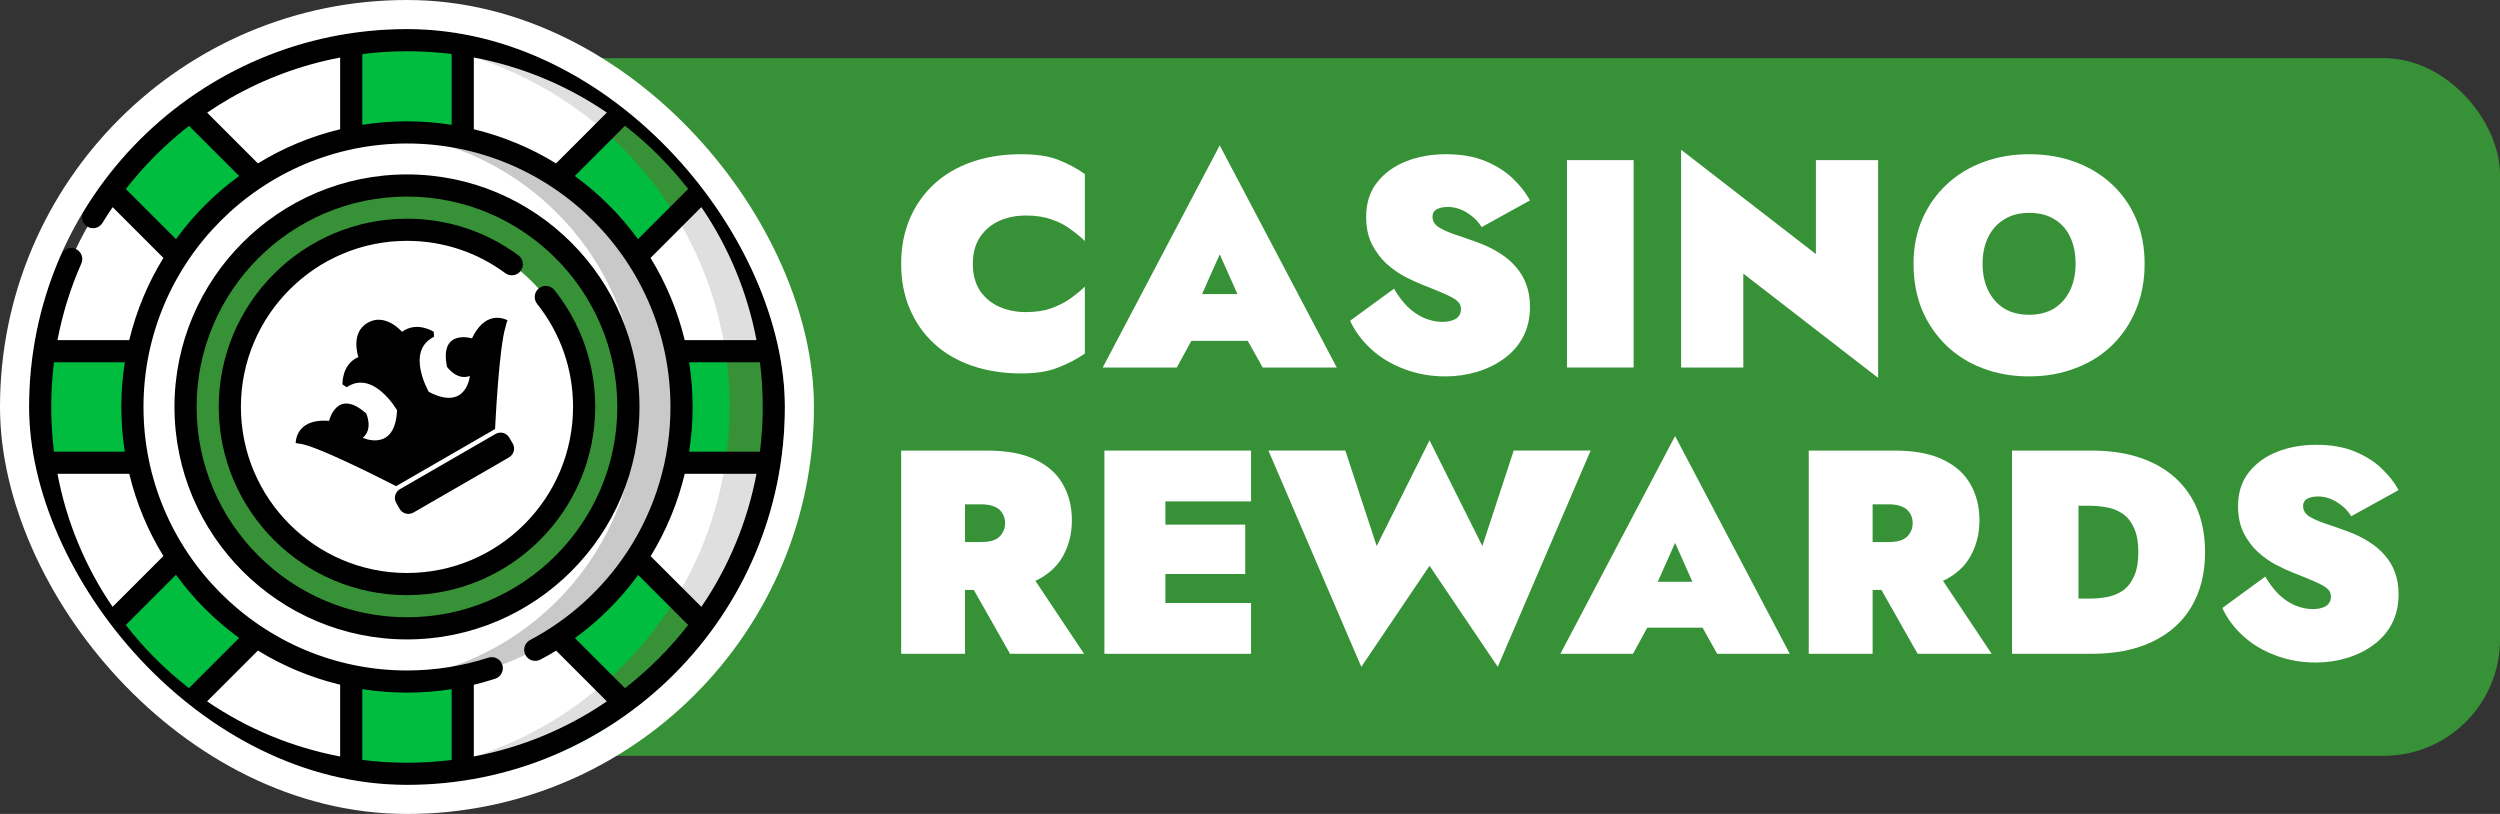
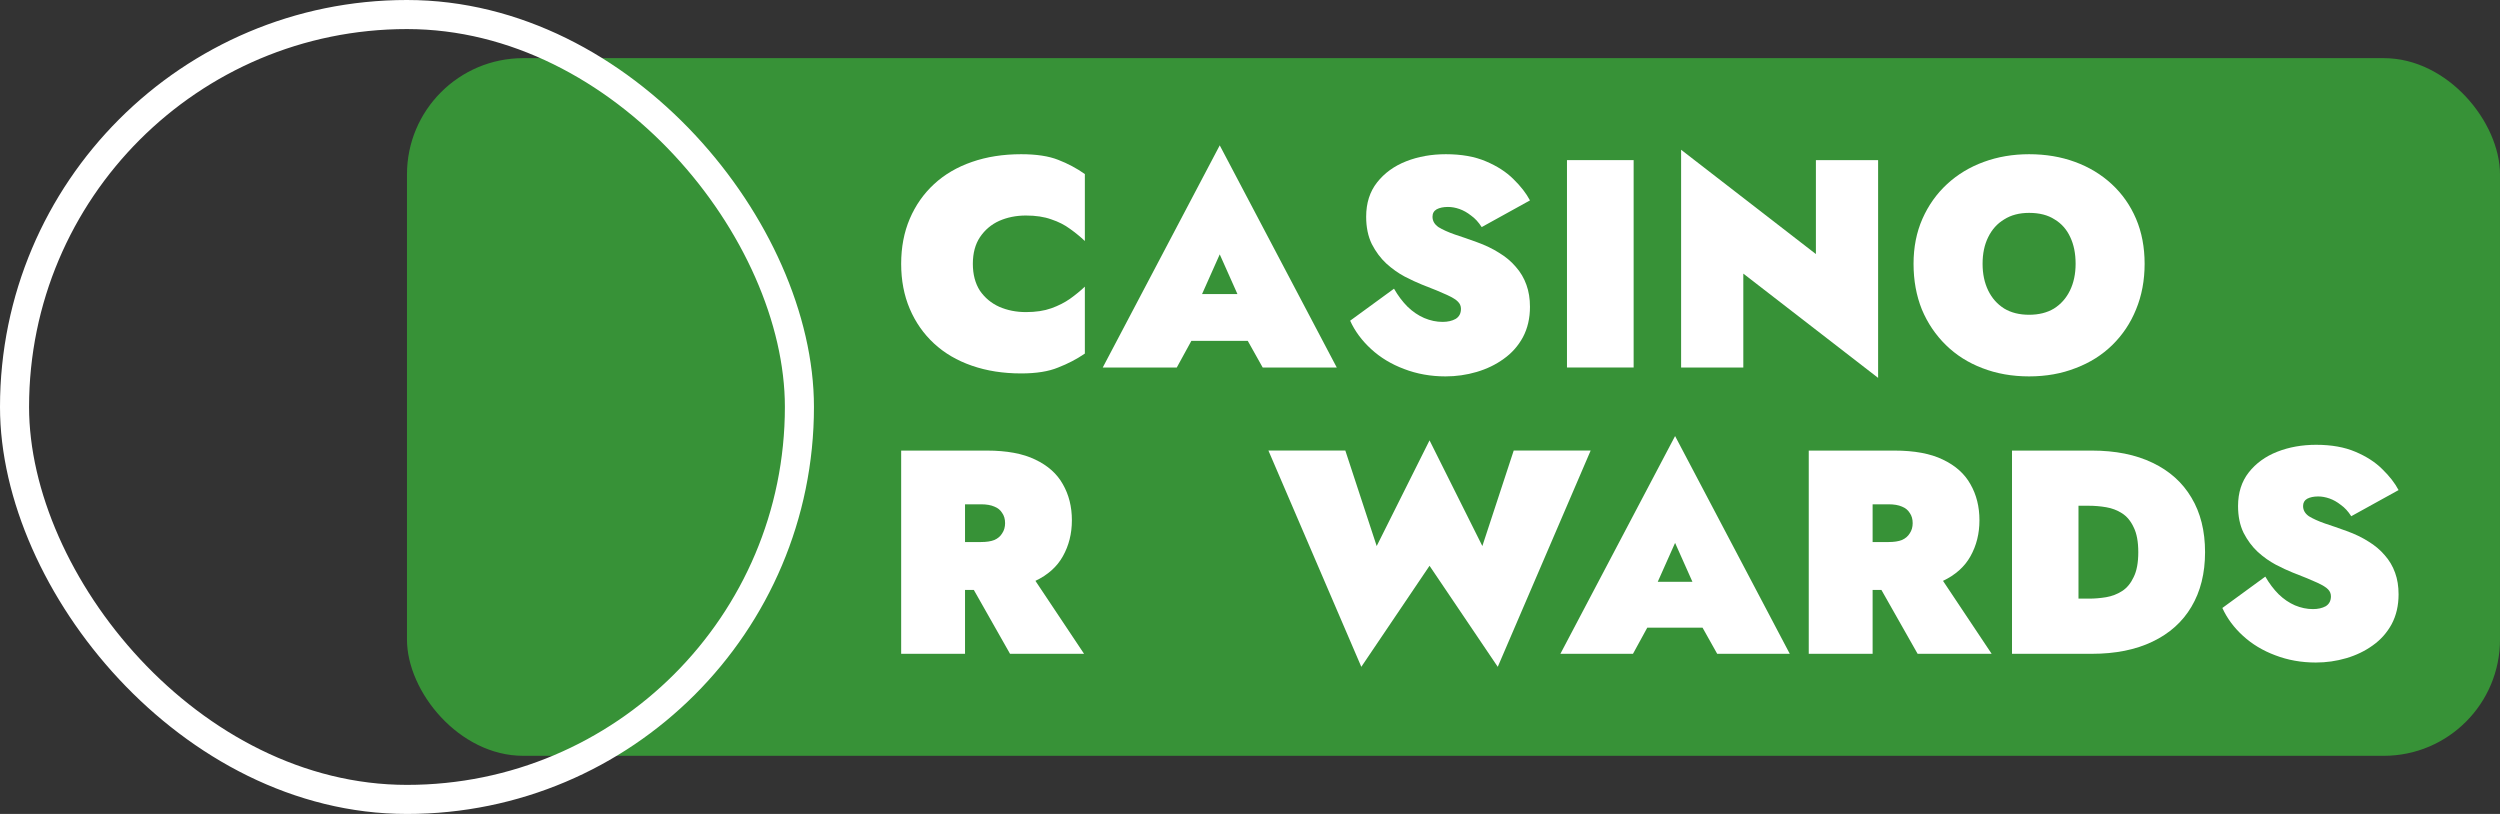
<svg xmlns="http://www.w3.org/2000/svg" width="86" height="28" viewBox="0 0 86 28" fill="none">
  <rect x="0" y="0" width="86" height="28" fill="#333333" stroke="none" />
  <g clip-path="url(#clip0_330_15796)">
    <rect x="14" y="2" width="72" height="24" rx="4" fill="#379237" />
    <g clip-path="url(#clip1_330_15796)">
      <g clip-path="url(#clip2_330_15796)">
        <path d="M14 26.621C20.969 26.621 26.619 20.971 26.619 14.002C26.619 7.033 20.969 1.383 14 1.383C7.031 1.383 1.381 7.033 1.381 14.002C1.381 20.971 7.031 26.621 14 26.621Z" fill="white" />
        <path d="M14 1.383C13.744 1.383 13.49 1.391 13.238 1.406C19.853 1.8 25.096 7.288 25.096 14.002C25.096 20.715 19.853 26.204 13.238 26.598C13.49 26.613 13.744 26.621 14 26.621C20.969 26.621 26.619 20.971 26.619 14.002C26.619 7.033 20.969 1.383 14 1.383Z" fill="#DFDFDF" />
        <path d="M24.175 6.539C23.415 5.503 22.499 4.587 21.463 3.826L15.918 9.372V1.528C15.292 1.432 14.652 1.383 14 1.383C13.348 1.383 12.708 1.432 12.082 1.528V9.372L6.537 3.826C5.501 4.587 4.586 5.503 3.824 6.539L9.37 12.084H1.526C1.43 12.71 1.381 13.35 1.381 14.002C1.381 14.654 1.43 15.294 1.526 15.92H9.37L3.824 21.465C4.586 22.501 5.501 23.416 6.537 24.177L12.082 18.632V26.476C12.707 26.572 13.348 26.621 14 26.621C14.652 26.621 15.292 26.572 15.918 26.476V18.632L21.463 24.177C22.499 23.416 23.414 22.501 24.175 21.465L18.63 15.92H26.474C26.57 15.294 26.619 14.654 26.619 14.002C26.619 13.35 26.57 12.71 26.474 12.084H18.63L24.175 6.539Z" fill="#00BD3F" />
        <path d="M13.238 1.406C14.162 1.461 15.058 1.616 15.918 1.859V1.528C15.292 1.432 14.652 1.383 14 1.383C13.744 1.383 13.49 1.391 13.238 1.406Z" fill="#379237" />
        <path d="M13.238 26.597C13.49 26.612 13.744 26.621 14 26.621C14.652 26.621 15.292 26.571 15.918 26.476V26.145C15.058 26.388 14.162 26.542 13.238 26.597Z" fill="#379237" />
-         <path d="M21.463 3.828L20.785 4.506C21.753 5.354 22.591 6.348 23.264 7.452L24.176 6.54C23.415 5.504 22.499 4.589 21.463 3.828Z" fill="#379237" />
        <path d="M26.475 12.086H24.951C25.047 12.711 25.097 13.352 25.097 14.004C25.097 14.656 25.047 15.296 24.951 15.921H26.475C26.571 15.296 26.62 14.656 26.62 14.004C26.62 13.352 26.57 12.711 26.475 12.086Z" fill="#379237" />
        <path d="M24.176 21.467L23.264 20.555C22.591 21.66 21.753 22.653 20.785 23.501L21.463 24.179C22.499 23.418 23.415 22.503 24.176 21.467Z" fill="#379237" />
        <path d="M14 23.445C19.216 23.445 23.445 19.216 23.445 14C23.445 8.784 19.216 4.555 14 4.555C8.784 4.555 4.555 8.784 4.555 14C4.555 19.216 8.784 23.445 14 23.445Z" fill="white" />
        <g clip-path="url(#clip3_330_15796)">
-           <path d="M16.234 11.639C16.234 11.639 15.104 11.298 15.378 12.62C15.378 12.62 15.714 13.102 16.163 12.933C16.163 12.933 16.052 14.16 14.75 13.48C14.75 13.48 13.936 12.071 14.93 11.586L14.921 11.413C14.921 11.413 14.338 11.034 13.831 11.416C13.831 11.416 13.258 10.746 12.651 11.103C12.651 11.103 12.65 11.103 12.65 11.104C12.65 11.104 12.649 11.104 12.648 11.105C12.035 11.451 12.329 12.283 12.329 12.283C11.745 12.531 11.782 13.225 11.782 13.225L11.927 13.32C12.844 12.701 13.658 14.111 13.658 14.111C13.595 15.578 12.477 15.061 12.477 15.061C12.848 14.757 12.598 14.225 12.598 14.225C11.59 13.325 11.321 14.476 11.321 14.476C10.31 14.401 10.183 15.012 10.17 15.238C10.197 15.243 10.224 15.25 10.25 15.258C10.77 15.246 13.625 16.724 13.625 16.724L17.031 14.758C17.031 14.758 17.159 11.942 17.398 11.219C17.409 11.15 17.432 11.082 17.458 11.016C17.246 10.914 16.667 10.743 16.236 11.638L16.234 11.639Z" fill="black" />
          <path d="M17.043 14.93L13.761 16.825C13.593 16.922 13.534 17.134 13.629 17.299L13.749 17.507C13.845 17.672 14.058 17.727 14.226 17.63L17.508 15.735C17.676 15.638 17.735 15.426 17.639 15.261L17.519 15.053C17.424 14.888 17.211 14.833 17.043 14.93Z" fill="black" />
        </g>
        <path d="M14 4.555C13.744 4.555 13.49 4.565 13.238 4.585C18.099 4.973 21.922 9.04 21.922 14C21.922 18.96 18.099 23.027 13.238 23.415C13.49 23.435 13.744 23.445 14 23.445C19.216 23.445 23.445 19.216 23.445 14C23.445 8.784 19.216 4.555 14 4.555Z" fill="#C9C9C9" />
        <path d="M14 6.383C9.8 6.383 6.383 9.8 6.383 14C6.383 18.2 9.8 21.617 14 21.617C18.2 21.617 21.617 18.2 21.617 14C21.617 9.8 18.2 6.383 14 6.383ZM14 20.094C10.64 20.094 7.906 17.36 7.906 14C7.906 10.64 10.64 7.906 14 7.906C17.36 7.906 20.094 10.64 20.094 14C20.094 17.36 17.36 20.094 14 20.094Z" fill="#379237" />
        <path d="M23.192 4.808C20.737 2.352 17.472 1 14 1C9.376 1 5.196 3.441 2.874 7.272C2.765 7.452 2.823 7.686 3.003 7.795C3.182 7.904 3.417 7.847 3.526 7.667C3.637 7.483 3.754 7.303 3.875 7.126L5.621 8.872C5.09 9.736 4.69 10.688 4.446 11.701H1.977C2.149 10.797 2.422 9.915 2.798 9.064C2.883 8.872 2.795 8.647 2.603 8.562C2.411 8.477 2.186 8.564 2.101 8.757C1.37 10.412 1 12.176 1 14C1 17.472 2.352 20.737 4.808 23.192C7.263 25.648 10.528 27 14 27C17.472 27 20.737 25.648 23.192 23.192C25.648 20.737 27 17.472 27 14C27 10.528 25.648 7.263 23.192 4.808ZM24.127 20.876L22.383 19.132C22.917 18.26 23.314 17.305 23.555 16.299H26.023C25.712 17.942 25.069 19.495 24.127 20.876ZM18.234 22.017C18.048 22.115 17.977 22.346 18.076 22.532C18.174 22.718 18.405 22.788 18.591 22.69C18.775 22.593 18.955 22.49 19.131 22.382L20.876 24.127C19.495 25.069 17.942 25.713 16.299 26.023V23.556C16.547 23.496 16.792 23.427 17.035 23.348C17.235 23.284 17.345 23.069 17.28 22.869C17.215 22.669 17 22.559 16.8 22.624C15.899 22.916 14.957 23.064 14 23.064C9.002 23.064 4.936 18.998 4.936 14C4.936 9.002 9.002 4.936 14 4.936C18.998 4.936 23.064 9.002 23.064 14C23.064 15.792 22.541 17.499 21.602 18.943C21.587 18.961 21.574 18.98 21.563 19.001C20.74 20.245 19.607 21.29 18.234 22.017ZM11.701 23.554V26.023C10.058 25.712 8.505 25.069 7.124 24.127L8.872 22.379C9.736 22.91 10.688 23.31 11.701 23.554ZM1.977 16.299H4.446C4.69 17.312 5.09 18.264 5.621 19.128L3.873 20.876C2.931 19.495 2.287 17.942 1.977 16.299ZM16.299 4.446V1.977C17.942 2.287 19.495 2.931 20.876 3.873L19.128 5.621C18.264 5.09 17.311 4.69 16.299 4.446ZM26.023 11.701H23.554C23.31 10.688 22.91 9.736 22.379 8.872L24.127 7.124C25.069 8.505 25.712 10.058 26.023 11.701ZM23.706 15.537C23.785 15.034 23.826 14.52 23.826 14C23.826 13.477 23.785 12.964 23.706 12.463H26.143C26.206 12.969 26.238 13.482 26.238 14C26.238 14.518 26.206 15.031 26.143 15.537H23.706ZM23.673 6.5L21.947 8.227C21.34 7.394 20.606 6.66 19.773 6.054L21.5 4.327C21.902 4.64 22.288 4.98 22.654 5.346C23.02 5.713 23.36 6.098 23.673 6.5ZM15.537 1.857V4.294C15.036 4.215 14.523 4.174 14 4.174C13.477 4.174 12.964 4.215 12.463 4.294V1.859C12.971 1.795 13.485 1.762 14 1.762C14.518 1.762 15.031 1.794 15.537 1.857ZM7.902 3.387C9.081 2.708 10.367 2.234 11.701 1.979V4.446C10.688 4.69 9.736 5.09 8.872 5.621L7.126 3.875C7.378 3.703 7.637 3.539 7.902 3.387ZM4.329 6.502C4.96 5.69 5.691 4.959 6.502 4.329L8.227 6.054C7.394 6.66 6.66 7.394 6.054 8.227L4.329 6.502ZM4.294 12.463C4.215 12.964 4.174 13.477 4.174 14C4.174 14.523 4.215 15.036 4.294 15.537H1.857C1.794 15.031 1.762 14.518 1.762 14C1.762 13.482 1.794 12.969 1.857 12.463H4.294ZM4.327 21.5L6.054 19.773C6.66 20.606 7.394 21.34 8.227 21.946L6.5 23.673C6.098 23.36 5.713 23.02 5.346 22.654C4.98 22.287 4.64 21.902 4.327 21.5ZM12.463 26.143V23.706C12.964 23.785 13.477 23.826 14 23.826C14.517 23.826 15.031 23.786 15.537 23.707V26.143C15.031 26.206 14.518 26.238 14 26.238C13.482 26.238 12.969 26.206 12.463 26.143ZM22.654 22.654C22.288 23.02 21.902 23.36 21.5 23.673L19.777 21.951C20.62 21.339 21.352 20.604 21.952 19.778L23.673 21.5C23.36 21.902 23.02 22.288 22.654 22.654Z" fill="black" />
        <path d="M14 6C9.59 6 6.002 9.588 6.002 13.998C6.002 18.408 9.59 21.996 14 21.996C18.41 21.996 21.998 18.408 21.998 13.998C21.998 9.588 18.41 6 14 6ZM14 21.234C10.01 21.234 6.764 17.988 6.764 13.998C6.764 10.008 10.01 6.762 14 6.762C17.99 6.762 21.236 10.008 21.236 13.998C21.236 17.988 17.99 21.234 14 21.234Z" fill="black" />
        <path d="M19.073 9.979C18.943 9.815 18.703 9.787 18.538 9.918C18.373 10.049 18.346 10.288 18.477 10.453C19.285 11.472 19.713 12.698 19.713 13.998C19.713 17.148 17.15 19.711 14 19.711C10.85 19.711 8.287 17.148 8.287 13.998C8.287 10.848 10.85 8.285 14 8.285C15.226 8.285 16.395 8.669 17.381 9.396C17.55 9.521 17.789 9.485 17.914 9.315C18.038 9.146 18.002 8.907 17.833 8.783C16.715 7.959 15.389 7.523 14 7.523C10.43 7.523 7.525 10.428 7.525 13.998C7.525 17.568 10.43 20.473 14 20.473C17.57 20.473 20.475 17.568 20.475 13.998C20.475 12.524 19.99 11.134 19.073 9.979Z" fill="black" />
      </g>
    </g>
    <rect x="0.5" y="0.5" width="27" height="27" rx="13.5" stroke="white" />
    <path d="M68.201 9.075C68.201 9.422 68.265 9.728 68.394 9.993C68.523 10.258 68.707 10.465 68.945 10.614C69.182 10.757 69.468 10.828 69.801 10.828C70.134 10.828 70.419 10.757 70.657 10.614C70.894 10.465 71.078 10.258 71.207 9.993C71.336 9.728 71.401 9.422 71.401 9.075C71.401 8.722 71.34 8.416 71.217 8.158C71.095 7.893 70.915 7.689 70.677 7.547C70.446 7.397 70.154 7.323 69.801 7.323C69.468 7.323 69.182 7.397 68.945 7.547C68.707 7.689 68.523 7.893 68.394 8.158C68.265 8.416 68.201 8.722 68.201 9.075ZM65.826 9.075C65.826 8.505 65.928 7.988 66.132 7.526C66.336 7.064 66.618 6.667 66.978 6.334C67.338 6.001 67.759 5.746 68.242 5.57C68.724 5.393 69.244 5.305 69.801 5.305C70.371 5.305 70.898 5.393 71.38 5.57C71.863 5.746 72.284 6.001 72.644 6.334C73.004 6.667 73.283 7.064 73.48 7.526C73.677 7.988 73.775 8.505 73.775 9.075C73.775 9.646 73.677 10.169 73.48 10.645C73.29 11.114 73.018 11.521 72.664 11.868C72.311 12.214 71.89 12.479 71.401 12.663C70.918 12.853 70.385 12.948 69.801 12.948C69.216 12.948 68.68 12.853 68.191 12.663C67.708 12.479 67.29 12.214 66.937 11.868C66.584 11.521 66.308 11.114 66.112 10.645C65.921 10.169 65.826 9.646 65.826 9.075Z" fill="white" />
    <path d="M62.467 5.509H64.607V12.999L59.97 9.412V12.643H57.83V5.152L62.467 8.74V5.509Z" fill="white" />
    <path d="M53.904 5.508H56.197V12.642H53.904V5.508Z" fill="white" />
    <path d="M47.954 9.931C48.09 10.169 48.246 10.377 48.422 10.553C48.599 10.723 48.789 10.852 48.993 10.94C49.204 11.029 49.414 11.073 49.625 11.073C49.802 11.073 49.951 11.039 50.073 10.971C50.196 10.896 50.257 10.781 50.257 10.624C50.257 10.529 50.223 10.448 50.155 10.38C50.094 10.312 49.968 10.234 49.778 10.146C49.588 10.057 49.299 9.938 48.912 9.789C48.742 9.721 48.545 9.629 48.321 9.514C48.103 9.398 47.892 9.249 47.689 9.065C47.492 8.882 47.325 8.658 47.189 8.393C47.06 8.128 46.996 7.815 46.996 7.455C46.996 6.986 47.121 6.592 47.373 6.273C47.624 5.954 47.957 5.712 48.371 5.549C48.786 5.386 49.241 5.305 49.737 5.305C50.274 5.305 50.732 5.386 51.113 5.549C51.5 5.712 51.816 5.916 52.061 6.161C52.312 6.405 52.502 6.65 52.631 6.894L50.97 7.812C50.861 7.642 50.739 7.509 50.603 7.414C50.474 7.312 50.342 7.238 50.206 7.19C50.07 7.142 49.938 7.119 49.808 7.119C49.652 7.119 49.523 7.146 49.421 7.2C49.326 7.255 49.278 7.34 49.278 7.455C49.278 7.598 49.346 7.717 49.482 7.812C49.625 7.9 49.812 7.985 50.043 8.066C50.274 8.141 50.529 8.23 50.807 8.331C51.093 8.433 51.347 8.556 51.571 8.698C51.796 8.834 51.986 8.994 52.142 9.177C52.305 9.361 52.428 9.568 52.509 9.799C52.59 10.023 52.631 10.274 52.631 10.553C52.631 10.947 52.55 11.297 52.387 11.603C52.224 11.902 52.003 12.15 51.724 12.347C51.453 12.544 51.143 12.693 50.797 12.795C50.45 12.897 50.094 12.948 49.727 12.948C49.217 12.948 48.742 12.863 48.3 12.693C47.865 12.53 47.488 12.303 47.169 12.01C46.85 11.718 46.608 11.392 46.445 11.032L47.954 9.931Z" fill="white" />
    <path d="M40.094 11.726V10.116H43.865V11.726H40.094ZM41.959 8.75L41.083 10.717L41.256 11.227L40.481 12.643H37.934L41.959 5L45.985 12.643H43.437L42.683 11.298L42.836 10.717L41.959 8.75Z" fill="white" />
    <path d="M33.466 9.075C33.466 9.442 33.548 9.751 33.711 10.003C33.881 10.247 34.102 10.431 34.373 10.553C34.652 10.675 34.958 10.736 35.291 10.736C35.63 10.736 35.922 10.692 36.167 10.604C36.411 10.516 36.626 10.407 36.809 10.278C36.999 10.142 37.169 10.003 37.319 9.86V12.163C37.04 12.354 36.734 12.513 36.401 12.642C36.075 12.778 35.651 12.846 35.127 12.846C34.509 12.846 33.945 12.758 33.436 12.581C32.926 12.405 32.491 12.15 32.131 11.817C31.771 11.484 31.493 11.086 31.296 10.624C31.099 10.162 31 9.646 31 9.075C31 8.505 31.099 7.988 31.296 7.526C31.493 7.064 31.771 6.667 32.131 6.334C32.491 6.001 32.926 5.746 33.436 5.57C33.945 5.393 34.509 5.305 35.127 5.305C35.651 5.305 36.075 5.369 36.401 5.498C36.734 5.627 37.04 5.79 37.319 5.987V8.291C37.169 8.148 36.999 8.009 36.809 7.873C36.626 7.737 36.411 7.628 36.167 7.547C35.922 7.458 35.63 7.414 35.291 7.414C34.958 7.414 34.652 7.475 34.373 7.598C34.102 7.72 33.881 7.907 33.711 8.158C33.548 8.403 33.466 8.709 33.466 9.075Z" fill="white" />
    <path d="M77.927 19.835C78.061 20.068 78.214 20.271 78.387 20.444C78.56 20.611 78.746 20.737 78.946 20.824C79.152 20.91 79.359 20.953 79.565 20.953C79.738 20.953 79.885 20.92 80.005 20.854C80.124 20.78 80.184 20.667 80.184 20.514C80.184 20.421 80.151 20.341 80.085 20.274C80.025 20.208 79.901 20.131 79.715 20.045C79.529 19.958 79.246 19.842 78.866 19.695C78.7 19.629 78.507 19.539 78.287 19.425C78.074 19.312 77.867 19.166 77.668 18.986C77.475 18.806 77.311 18.587 77.178 18.327C77.052 18.067 76.989 17.761 76.989 17.408C76.989 16.949 77.112 16.562 77.358 16.25C77.604 15.937 77.931 15.7 78.337 15.54C78.743 15.381 79.189 15.301 79.675 15.301C80.201 15.301 80.65 15.381 81.023 15.54C81.403 15.7 81.713 15.9 81.952 16.14C82.198 16.379 82.385 16.619 82.511 16.859L80.883 17.758C80.777 17.591 80.657 17.461 80.524 17.368C80.397 17.268 80.268 17.195 80.135 17.148C80.001 17.102 79.871 17.078 79.745 17.078C79.592 17.078 79.465 17.105 79.365 17.158C79.272 17.212 79.226 17.295 79.226 17.408C79.226 17.548 79.292 17.664 79.425 17.758C79.565 17.844 79.748 17.927 79.975 18.007C80.201 18.081 80.451 18.167 80.724 18.267C81.003 18.367 81.253 18.487 81.473 18.627C81.692 18.76 81.879 18.916 82.032 19.096C82.192 19.276 82.312 19.479 82.392 19.705C82.472 19.925 82.511 20.171 82.511 20.444C82.511 20.83 82.432 21.173 82.272 21.473C82.112 21.766 81.896 22.009 81.623 22.202C81.356 22.395 81.053 22.541 80.714 22.641C80.374 22.741 80.025 22.791 79.665 22.791C79.166 22.791 78.7 22.708 78.267 22.541C77.841 22.382 77.471 22.159 77.158 21.872C76.845 21.586 76.609 21.267 76.449 20.914L77.927 19.835Z" fill="white" />
    <path d="M69.213 15.5H71.5V22.491H69.213V15.5ZM71.959 22.491H70.731V20.593H71.859C72.053 20.593 72.249 20.577 72.449 20.544C72.648 20.51 72.832 20.44 72.998 20.334C73.165 20.227 73.298 20.067 73.397 19.854C73.504 19.641 73.557 19.355 73.557 18.995C73.557 18.636 73.504 18.35 73.397 18.137C73.298 17.924 73.165 17.764 72.998 17.657C72.832 17.551 72.648 17.481 72.449 17.448C72.249 17.414 72.053 17.398 71.859 17.398H70.731V15.5H71.959C72.772 15.5 73.467 15.64 74.047 15.919C74.633 16.199 75.079 16.599 75.385 17.118C75.698 17.637 75.854 18.263 75.854 18.995C75.854 19.721 75.698 20.347 75.385 20.873C75.079 21.392 74.633 21.792 74.047 22.072C73.467 22.351 72.772 22.491 71.959 22.491Z" fill="white" />
    <path d="M64.268 19.495H66.515L68.513 22.491H65.966L64.268 19.495ZM62.221 15.5H64.418V22.491H62.221V15.5ZM63.639 17.348V15.5H65.167C65.853 15.5 66.409 15.603 66.835 15.81C67.268 16.016 67.584 16.299 67.784 16.659C67.99 17.018 68.093 17.431 68.093 17.897C68.093 18.356 67.99 18.769 67.784 19.135C67.584 19.495 67.268 19.778 66.835 19.984C66.409 20.191 65.853 20.294 65.167 20.294H63.639V18.646H64.967C65.154 18.646 65.307 18.623 65.427 18.576C65.546 18.523 65.636 18.446 65.696 18.346C65.763 18.247 65.796 18.13 65.796 17.997C65.796 17.857 65.763 17.741 65.696 17.647C65.636 17.547 65.546 17.474 65.427 17.427C65.307 17.374 65.154 17.348 64.967 17.348H63.639Z" fill="white" />
    <path d="M55.795 21.592V20.014H59.49V21.592H55.795ZM57.623 18.675L56.764 20.603L56.934 21.102L56.175 22.49H53.678L57.623 15L61.568 22.49H59.071L58.332 21.172L58.482 20.603L57.623 18.675Z" fill="white" />
    <path d="M50.993 18.784L52.072 15.498H54.719L51.523 22.939L49.176 19.463L46.829 22.939L43.633 15.498H46.279L47.358 18.784L49.176 15.148L50.993 18.784Z" fill="white" />
-     <path d="M39.51 22.491V20.743H43.036V22.491H39.51ZM39.51 17.248V15.5H43.036V17.248H39.51ZM39.51 19.745V18.047H42.836V19.745H39.51ZM37.992 15.5H40.09V22.491H37.992V15.5Z" fill="white" />
    <path d="M33.047 19.495H35.294L37.292 22.491H34.745L33.047 19.495ZM31 15.5H33.197V22.491H31V15.5ZM32.418 17.348V15.5H33.946C34.632 15.5 35.188 15.603 35.614 15.81C36.047 16.016 36.363 16.299 36.563 16.659C36.769 17.018 36.873 17.431 36.873 17.897C36.873 18.356 36.769 18.769 36.563 19.135C36.363 19.495 36.047 19.778 35.614 19.984C35.188 20.191 34.632 20.294 33.946 20.294H32.418V18.646H33.746C33.933 18.646 34.086 18.623 34.206 18.576C34.326 18.523 34.416 18.446 34.475 18.346C34.542 18.247 34.575 18.13 34.575 17.997C34.575 17.857 34.542 17.741 34.475 17.647C34.416 17.547 34.326 17.474 34.206 17.427C34.086 17.374 33.933 17.348 33.746 17.348H32.418Z" fill="white" />
  </g>
  <defs>
    <clipPath id="clip0_330_15796">
      <rect width="86" height="28" fill="white" />
    </clipPath>
    <clipPath id="clip1_330_15796">
      <rect x="1" y="1" width="26" height="26" rx="13" fill="white" />
    </clipPath>
    <clipPath id="clip2_330_15796">
-       <rect width="92" height="26" fill="white" transform="translate(1 1)" />
-     </clipPath>
+       </clipPath>
    <clipPath id="clip3_330_15796">
      <rect width="8.421" height="6.44" fill="white" transform="translate(9 13.211) rotate(-30)" />
    </clipPath>
  </defs>
</svg>